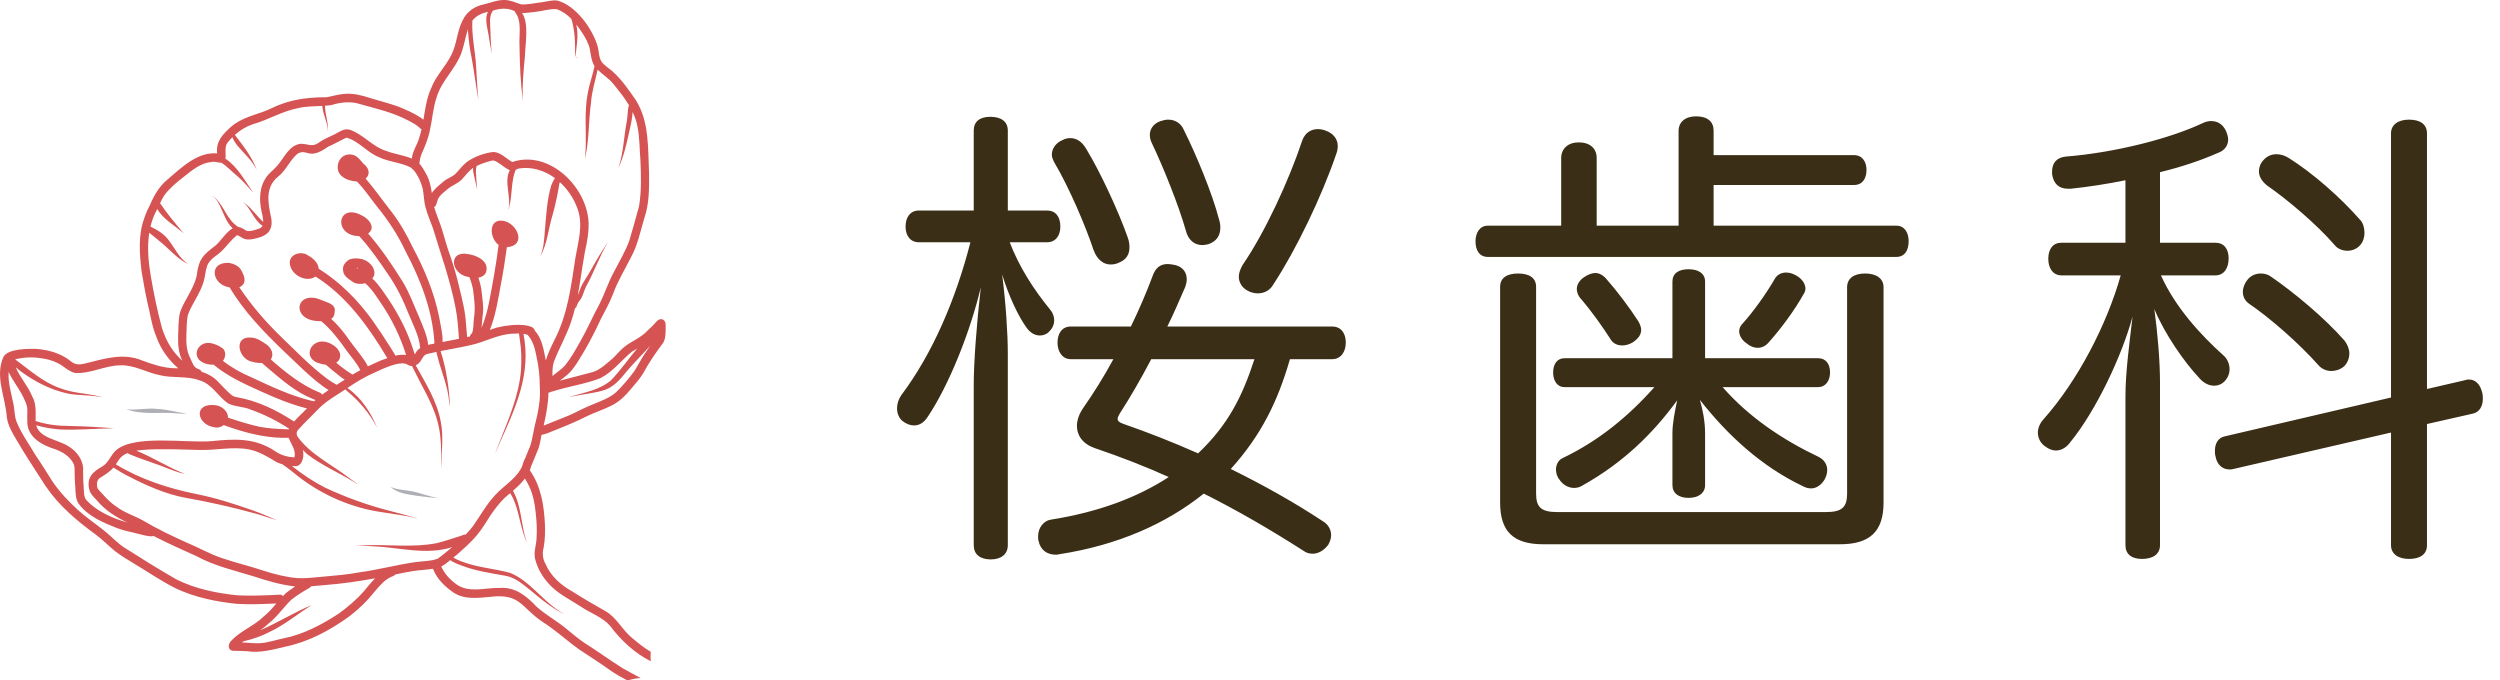
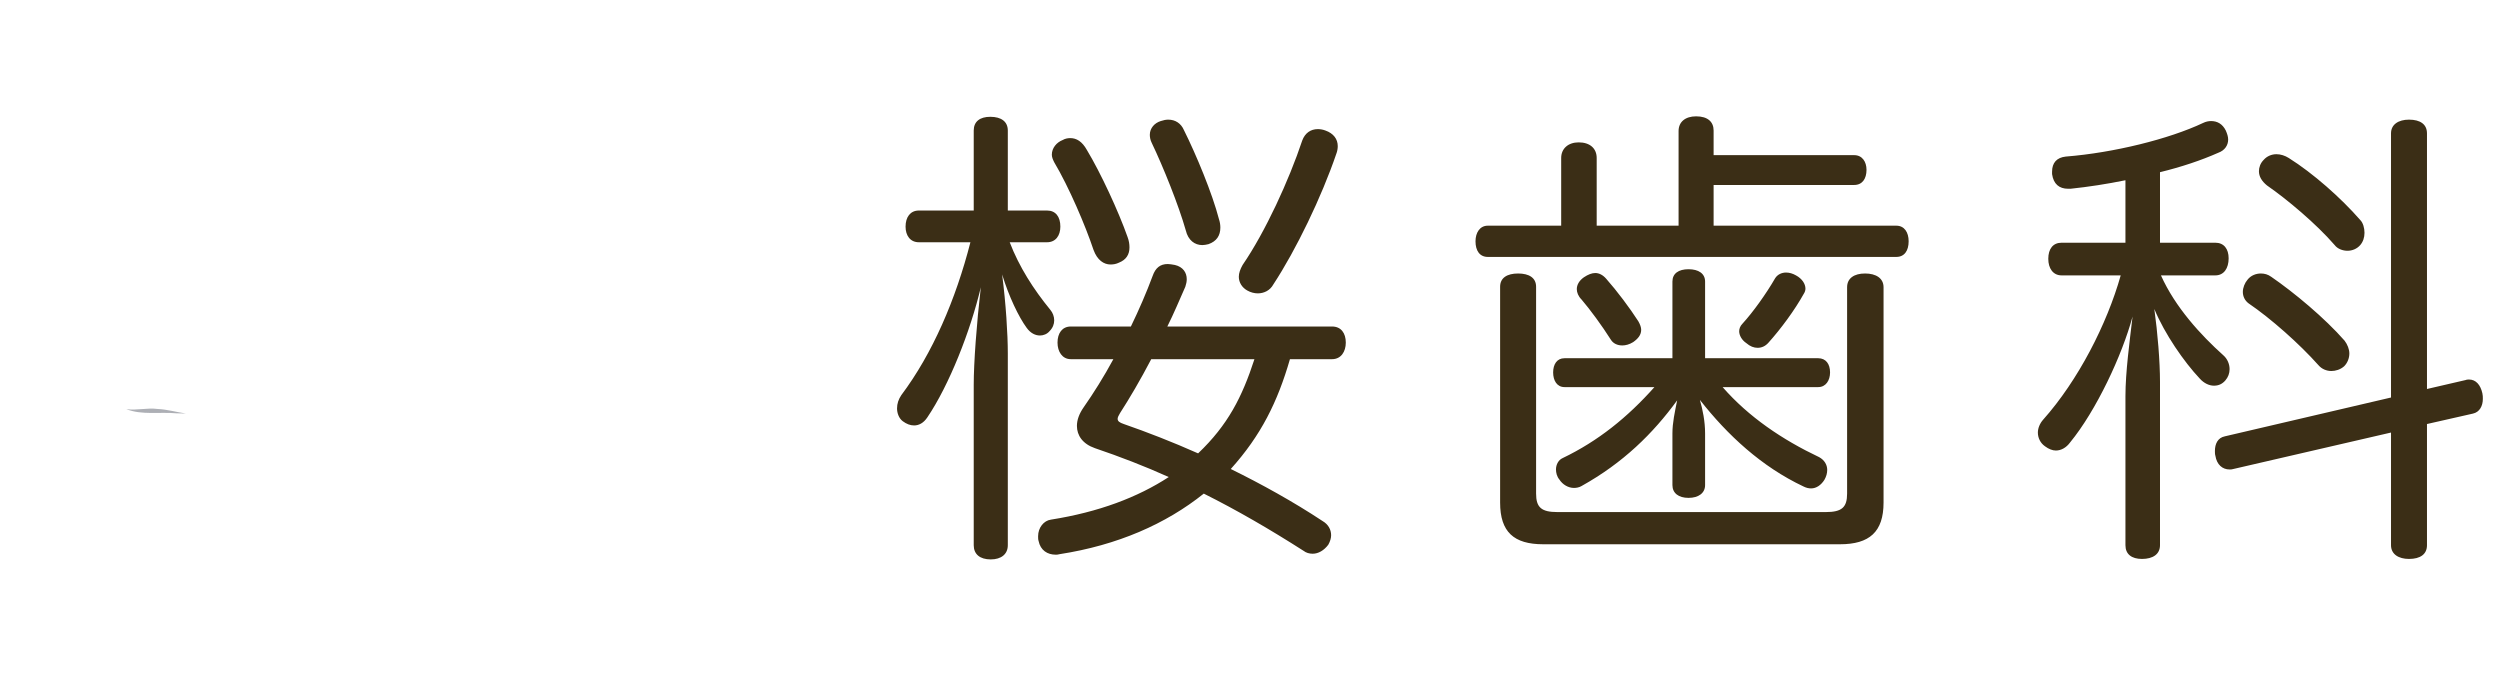
<svg xmlns="http://www.w3.org/2000/svg" width="169" height="46" viewBox="0 0 169 46" fill="none">
-   <path d="M37.386 26.454L37.389 26.454C37.385 26.454 37.38 26.455 37.377 26.456C37.377 26.456 37.374 26.456 37.373 26.456C37.377 26.456 37.381 26.455 37.385 26.454L37.386 26.454Z" fill="#ADAFB5" />
-   <path d="M35.228 0.294C34.85 0.179 34.505 -0.001 34.096 0.001C33.625 -0.013 33.185 0.187 32.732 0.289C32.102 0.414 31.569 0.766 31.282 1.363C30.889 2.101 30.89 2.986 30.505 3.728C30.107 4.517 29.453 5.138 29.14 5.979C28.838 6.644 28.744 7.371 28.625 8.09C28.141 7.697 27.214 7.323 26.951 7.214C26.407 7.024 25.84 6.864 25.284 6.703C24.786 6.561 24.29 6.377 23.77 6.348C23.193 6.286 22.642 6.459 22.086 6.573C21.063 6.573 20.028 6.669 19.061 7.021C18.608 7.168 18.192 7.424 17.738 7.575C16.999 7.827 16.223 8.049 15.616 8.57C15.052 9.099 14.595 9.523 14.677 10.369C13.335 10.262 12.28 11.322 11.321 12.137C10.771 12.588 10.414 13.2 10.14 13.853C10.003 14.106 9.869 14.406 9.775 14.689C9.323 15.85 9.43 17.154 9.574 18.369C9.722 19.249 9.877 20.124 10.091 20.99C10.216 21.574 10.318 22.166 10.552 22.717C10.845 23.576 11.377 24.319 12.053 24.899C11.913 24.893 11.773 24.889 11.636 24.887C10.945 24.837 10.284 24.619 9.637 24.379C8.351 23.829 7.074 24.246 5.794 24.561C5.385 24.663 5.102 24.692 4.758 24.398C4.116 23.89 3.314 23.66 2.513 23.59C1.954 23.565 0.527 23.558 0.231 24.129C-0.364 25.461 0.376 26.853 0.464 28.23C0.549 28.788 0.838 29.278 1.125 29.749C1.73 30.805 2.419 31.808 3.07 32.838C3.953 34.162 5.205 35.217 6.479 36.142C6.954 36.499 7.328 36.891 7.802 37.278C8.174 37.559 8.573 37.804 8.972 38.044C9.958 38.627 10.9 39.292 11.928 39.796C13.205 40.388 14.6 40.673 15.994 40.819C16.842 40.873 17.695 40.839 18.543 40.799C18.585 40.797 18.632 40.797 18.681 40.796C18.413 41.112 18.143 41.428 17.813 41.686C17.16 42.33 16.245 42.64 15.624 43.327C15.418 43.524 15.381 43.924 15.714 43.991C16.034 44.007 16.356 43.995 16.677 44.02C17.572 44.159 18.452 43.916 19.32 43.707C20.847 43.389 22.287 42.624 23.555 41.709C24.016 41.355 24.459 40.972 24.855 40.541C25.218 40.144 25.532 39.705 25.929 39.34C26.085 39.191 26.323 39.042 26.531 38.959C26.61 38.94 26.673 38.894 26.719 38.836C27.11 38.751 27.504 38.666 27.916 38.605C28.364 38.533 28.82 38.521 29.266 38.45C29.275 38.469 29.28 38.489 29.293 38.507C29.55 39.145 30.069 39.647 30.622 40.034C31.366 40.547 32.29 40.427 33.136 40.348C35.195 40.101 35.207 41.05 36.675 42.039C37.55 42.583 38.326 43.319 39.168 43.915C39.875 44.379 40.597 44.846 41.297 45.344C41.656 45.593 42.038 45.801 42.423 46.004C42.708 45.908 43.005 45.849 43.303 45.834C42.901 45.612 42.493 45.4 42.094 45.174C41.219 44.625 40.369 44.003 39.483 43.444C39.056 43.155 38.669 42.815 38.269 42.493C37.635 41.967 36.908 41.574 36.289 41.029C35.58 40.278 34.83 39.66 33.74 39.745C32.787 39.724 31.707 40.112 30.85 39.496C30.406 39.173 30.05 38.792 29.83 38.293C30.05 38.184 30.245 38.027 30.435 37.864C30.66 38.039 31.089 38.188 31.225 38.24C32.18 38.603 33.164 38.741 34.171 38.923C34.82 39.032 35.33 39.483 35.839 39.887C36.405 40.362 36.975 40.836 37.604 41.223C37.783 41.332 37.977 41.441 38.155 41.538C38.031 41.454 37.903 41.373 37.779 41.289C36.619 40.531 35.797 39.269 34.495 38.731C33.441 38.436 32.321 38.374 31.282 37.983C31.066 37.905 30.84 37.819 30.648 37.685C30.735 37.61 30.826 37.538 30.919 37.473C31.369 37.065 31.833 36.666 32.224 36.197C32.599 35.751 32.892 35.242 33.212 34.755C33.486 34.363 33.779 33.981 34.122 33.649C34.24 33.545 34.364 33.443 34.486 33.338C34.558 33.456 34.628 33.575 34.689 33.698C35.062 34.516 35.15 35.433 35.457 36.277C35.506 36.42 35.556 36.56 35.627 36.693C35.627 36.654 35.586 36.596 35.573 36.55C35.214 35.446 35.253 34.199 34.675 33.177C34.968 32.923 35.251 32.657 35.483 32.349C35.486 32.356 35.491 32.361 35.495 32.367C35.6 32.531 35.688 32.706 35.774 32.882C36.031 33.425 36.165 34.071 36.214 34.677C36.281 35.264 36.311 35.805 36.269 36.417C36.249 36.855 36.083 37.282 36.16 37.722C36.322 38.465 36.754 39.143 37.291 39.664C37.882 40.231 38.632 40.584 39.306 41.033C39.949 41.462 40.721 41.713 41.244 42.309C41.958 43.273 42.905 44.153 43.991 44.701C43.972 44.49 43.972 44.277 43.991 44.063C43.545 43.799 43.129 43.465 42.731 43.127C42.063 42.594 41.689 41.737 40.922 41.309C40.181 40.889 39.443 40.469 38.727 40.006C37.933 39.572 37.227 38.955 36.864 38.095C36.681 37.782 36.653 37.364 36.752 37.008C36.846 36.488 36.857 35.956 36.836 35.428C36.776 34.164 36.572 32.892 35.843 31.832C35.834 31.819 35.823 31.812 35.812 31.802C35.845 31.72 35.871 31.635 35.891 31.548C36.07 31.135 36.233 30.72 36.405 30.305C36.5 30.006 36.55 29.705 36.609 29.396C36.748 29.375 36.898 29.32 37.019 29.279C37.931 28.918 38.845 28.564 39.72 28.113C40.254 27.861 40.82 27.68 41.349 27.412C41.889 27.149 42.309 26.709 42.691 26.25C42.961 25.935 43.252 25.607 43.47 25.246C43.87 24.508 44.343 23.822 44.845 23.155C45.011 22.833 44.994 22.453 44.999 22.099C44.999 21.946 45.011 21.793 44.901 21.669C44.757 21.508 44.513 21.574 44.391 21.725C44.197 21.941 44.001 22.151 43.782 22.341C43.365 22.803 42.753 23.039 42.262 23.404C41.948 23.645 41.702 23.958 41.417 24.231C41.002 24.572 40.602 24.981 40.084 25.148C39.338 25.352 38.585 25.536 37.838 25.735C38.004 25.608 38.178 25.489 38.332 25.351C38.601 25.129 38.803 24.842 38.996 24.552C39.598 23.619 40.155 22.583 40.62 21.558C40.916 21.004 41.201 20.481 41.44 19.873C41.764 18.985 42.259 18.184 42.681 17.344C43.11 16.545 43.295 15.619 43.554 14.752C43.892 13.774 43.883 12.777 43.877 11.735C43.793 10.053 43.913 8.234 42.971 6.751C42.497 6.067 42.016 5.362 41.392 4.812C41.149 4.6 40.861 4.435 40.665 4.174C40.474 3.858 40.499 3.517 40.404 3.145C40.061 1.943 38.918 0.364 37.685 0.042C37.339 -0.01 36.996 0.098 36.657 0.148C36.183 0.2 35.705 0.32 35.229 0.296L35.228 0.294ZM10.959 22.212C10.638 21.036 10.406 19.887 10.195 18.674C10.03 17.72 9.937 16.701 10.09 15.734C10.422 16.01 10.763 16.273 11.089 16.556C11.584 17.002 12.14 17.608 12.755 17.86C12.085 17.48 11.792 16.681 11.299 16.106C10.992 15.755 10.589 15.512 10.17 15.32C10.25 14.993 10.357 14.672 10.511 14.366C10.552 14.289 10.591 14.208 10.632 14.126C11.031 14.836 11.857 15.271 12.429 15.785C11.874 15.131 11.305 14.458 10.827 13.743C10.824 13.739 10.822 13.738 10.82 13.734C10.909 13.546 11.003 13.361 11.111 13.195C11.499 12.685 11.964 12.306 12.479 11.909C13.016 11.481 13.598 11.007 14.306 10.95C14.559 10.902 14.747 11.008 14.963 11.001C15.37 11.251 15.689 11.628 16.08 11.934C16.456 12.266 16.808 12.679 17.131 13.046C16.564 12.237 16.077 11.287 15.237 10.726C15.26 10.61 15.254 10.479 15.247 10.37C15.243 10.105 15.224 9.8 15.421 9.598C15.511 9.483 15.608 9.379 15.708 9.277C15.767 9.473 15.979 9.746 16.039 9.834C16.48 10.366 17.025 10.815 17.336 11.451C17.351 11.483 17.368 11.517 17.374 11.549C17.374 11.552 17.376 11.554 17.378 11.552C17.074 10.64 16.447 9.874 15.877 9.117C16.228 8.801 16.632 8.554 17.088 8.4C18.145 8.101 19.081 7.508 20.17 7.306C20.676 7.182 21.241 7.188 21.788 7.159C21.821 7.748 22.17 8.301 22.163 8.895C22.214 8.319 21.974 7.734 21.97 7.147C22.124 7.136 22.275 7.122 22.422 7.098C22.95 6.933 23.531 6.859 24.085 6.968C25.279 7.31 26.497 7.559 27.608 8.149C27.842 8.271 28.098 8.402 28.325 8.601C28.372 8.658 28.431 8.709 28.496 8.743C28.439 8.984 28.375 9.224 28.297 9.458C28.175 9.8 27.965 10.126 27.876 10.501C27.86 10.572 27.853 10.645 27.84 10.717C27.272 10.491 26.656 10.415 26.085 10.195C25.169 9.911 24.548 9.068 23.637 8.768C23.25 8.651 22.913 8.939 22.582 9.1C22.271 9.255 21.943 9.375 21.654 9.573C21.124 9.986 20.929 9.742 20.355 9.717C19.545 9.788 19.219 10.667 18.736 11.21C18.458 11.531 18.087 11.771 17.89 12.159C17.477 12.882 17.538 13.769 17.74 14.55C17.763 14.717 17.795 14.87 17.799 15.005C17.375 14.628 17.047 14.127 16.595 13.774C16.595 13.772 16.43 13.659 16.431 13.697C16.518 13.713 16.582 13.803 16.648 13.87C16.97 14.26 17.17 14.753 17.545 15.107C17.606 15.166 17.675 15.219 17.75 15.261C17.695 15.365 17.586 15.446 17.386 15.498C17.177 15.563 16.929 15.648 16.704 15.617C16.531 15.541 16.39 15.407 16.203 15.362C16.173 15.355 16.144 15.352 16.115 15.35C16.023 15.286 15.933 15.22 15.844 15.141C15.248 14.611 15.052 13.736 14.4 13.265C14.399 13.261 14.331 13.216 14.344 13.236C14.582 13.388 14.737 13.649 14.865 13.903C15.116 14.425 15.298 15.038 15.729 15.434C15.284 15.676 14.904 16.334 14.556 16.608C13.682 17.281 13.435 17.513 13.292 18.661C13.089 19.552 12.463 20.272 12.167 21.122C12.047 21.657 12.063 22.203 12.041 22.761C12.031 23.304 12.068 23.866 12.317 24.357C12.322 24.366 12.327 24.378 12.332 24.389C11.692 23.807 11.265 23.139 10.962 22.211L10.959 22.212ZM32.197 12.052C32.183 11.778 32.139 11.481 32.222 11.219C32.54 11.063 32.881 10.952 33.221 10.865C33.404 10.808 33.567 10.929 33.713 11.024C33.952 11.17 34.189 11.395 34.461 11.505C34.046 12.28 34.571 13.303 34.373 14.144C34.373 14.144 34.372 14.144 34.371 14.146C34.393 14.172 34.428 13.986 34.426 13.974C34.643 13.162 34.537 12.27 34.853 11.49C34.913 11.456 34.972 11.42 35.037 11.396C35.941 11.245 36.808 11.518 37.518 12.043C37.403 12.186 37.32 12.413 37.266 12.528C36.968 13.521 36.924 14.577 36.832 15.606C36.786 16.188 36.758 16.805 36.513 17.343C37.008 16.504 37.07 15.416 37.37 14.477C37.558 13.789 37.707 13.093 37.818 12.39C37.828 12.367 37.838 12.342 37.849 12.316C38.381 12.801 38.8 13.429 39.04 14.112C39.439 15.189 39.091 16.319 38.903 17.4C38.608 19.318 38.389 21.234 37.477 22.992C37.259 23.441 37.032 23.895 36.898 24.372C36.875 24.248 36.852 24.125 36.825 24.002C36.72 23.451 36.565 22.79 36.159 22.356C36.078 22.056 35.727 22.04 35.475 21.984C34.835 21.918 34.195 21.997 33.566 22.148C33.414 22.196 33.264 22.248 33.115 22.3C33.501 21.326 33.667 20.277 33.855 19.24C34.023 18.403 34.146 17.557 34.264 16.711C35.613 16.611 34.999 15.111 34.032 14.929C32.991 14.755 33.078 16.099 33.705 16.554C33.544 17.855 33.31 19.145 33.062 20.432C32.946 21.021 32.778 21.605 32.556 22.163C32.559 22.116 32.562 22.069 32.565 22.023C32.578 21.839 32.608 21.616 32.621 21.392C32.716 20.863 32.622 20.291 32.564 19.757C32.531 19.416 32.446 19.092 32.34 18.772C32.56 18.735 32.752 18.63 32.858 18.401C33.094 17.655 32.224 17.247 31.628 17.176C30.404 16.943 30.429 18.263 31.382 18.648C31.49 18.683 31.613 18.717 31.74 18.745C31.833 19.002 31.919 19.264 31.971 19.534C32.051 20.165 32.147 20.802 32.049 21.438C31.989 21.798 32.033 22.182 31.91 22.528C31.823 22.586 31.78 22.665 31.767 22.744C31.704 22.761 31.641 22.772 31.579 22.785C31.564 22.489 31.517 22.196 31.499 21.898C31.464 21.092 31.252 20.28 31.064 19.495C30.864 18.608 30.6 17.742 30.294 16.886C30.113 16.351 29.972 15.765 29.776 15.196C29.634 14.795 29.466 14.404 29.348 13.991C29.415 13.961 29.471 13.904 29.494 13.812C29.524 13.698 29.573 13.603 29.596 13.486C29.727 13.2 29.95 13.039 30.195 12.836C30.533 12.512 31.021 12.412 31.31 12.027C31.524 11.792 31.718 11.534 31.975 11.347C31.969 11.527 32.007 11.717 32.051 11.893C32.123 12.159 32.197 12.63 32.263 12.788C32.225 12.545 32.216 12.291 32.196 12.048L32.197 12.052ZM28.78 14.067C28.905 14.529 29.099 14.965 29.261 15.413C29.803 17.197 30.439 18.95 30.794 20.801C30.934 21.489 30.976 22.202 31.026 22.904C30.66 22.973 30.291 23.045 29.92 23.119C29.934 22.547 29.779 21.969 29.681 21.407C29.346 19.765 28.695 18.199 27.907 16.73C27.493 15.874 27.021 15.019 26.431 14.271C25.857 13.541 25.322 12.775 24.717 12.069C25.078 11.77 24.913 11.322 24.581 11.08C24.356 10.834 24.153 10.512 23.797 10.455C23.145 10.329 22.701 10.936 22.864 11.562C23.045 12.062 23.646 12.236 24.126 12.27C24.624 12.768 25.015 13.368 25.454 13.921C26.228 14.868 26.902 15.883 27.422 17.001C28.428 18.901 29.226 20.949 29.364 23.127C29.354 23.162 29.354 23.195 29.354 23.228C29.305 23.238 29.255 23.248 29.205 23.257C29.12 23.273 29.032 23.29 28.945 23.31C28.879 22.676 28.583 22.06 28.352 21.478C27.985 20.656 27.687 19.8 27.215 19.031C26.509 17.91 25.769 16.79 24.883 15.789C25.454 15.361 24.895 14.758 24.432 14.549L24.443 14.555C22.784 13.682 22.503 15.937 24.284 15.964C24.996 16.738 25.6 17.605 26.189 18.479C26.799 19.339 27.262 20.299 27.651 21.284C27.946 22.007 28.344 22.741 28.405 23.53C28.342 23.573 28.281 23.618 28.228 23.676C28.147 23.757 28.098 23.861 28.041 23.96C28.038 23.953 28.036 23.945 28.034 23.939C27.957 23.702 27.879 23.466 27.796 23.231C27.424 22.18 26.898 21.188 26.284 20.265C25.941 19.77 25.615 19.23 25.167 18.826C25.218 18.761 25.264 18.691 25.293 18.612C25.412 18.092 24.917 17.611 24.448 17.511C24.183 17.452 23.889 17.445 23.634 17.534C23.376 17.676 23.139 17.945 23.19 18.266C23.21 18.689 23.608 18.878 23.902 19.091C24.131 19.211 24.423 19.221 24.683 19.143C25.155 19.542 25.46 20.073 25.826 20.602C26.525 21.646 27.076 22.794 27.454 24.001C27.216 23.961 26.972 23.983 26.728 24.042C26.639 23.848 26.496 23.674 26.397 23.489C25.999 22.861 25.622 22.284 25.183 21.663C24.181 20.275 22.991 19.076 21.546 18.166C21.511 17.71 21.089 17.406 20.725 17.205C20.302 16.983 19.614 17.182 19.587 17.728C19.587 18.54 20.666 19.154 21.332 18.695C23.432 20.015 24.917 22.089 26.182 24.21C26.037 24.262 25.893 24.316 25.754 24.363C25.455 24.501 25.161 24.63 24.869 24.766C24.809 24.639 24.733 24.518 24.663 24.404C24.32 23.889 23.911 23.422 23.558 22.916C23.217 22.421 22.831 21.959 22.388 21.556C22.61 21.433 22.636 21.133 22.636 20.903C22.575 20.585 22.227 20.475 21.965 20.376C21.727 20.297 21.504 20.169 21.251 20.138C19.865 19.944 19.815 21.77 21.709 21.707C22.36 22.242 22.917 22.965 23.406 23.67C23.725 24.116 24.116 24.524 24.357 25.022C24.185 25.113 24.015 25.211 23.847 25.317C23.819 25.303 23.789 25.29 23.759 25.28C23.401 25.054 23.057 24.797 22.729 24.52C23.179 24.221 23.106 23.539 22.204 23.165C21.03 22.718 20.315 24.271 21.663 24.584C21.795 24.624 21.915 24.645 22.03 24.656C22.17 24.781 22.318 24.9 22.462 25.021C22.748 25.235 23.003 25.482 23.302 25.668C23.122 25.783 22.94 25.898 22.758 26.012C22.547 25.899 22.351 25.767 22.148 25.629C20.987 24.767 19.949 23.68 18.902 22.672C17.894 21.686 16.969 20.603 16.179 19.42C16.732 19.165 16.526 18.648 16.289 18.235C16.115 17.962 15.789 17.829 15.487 17.77C14.053 17.695 14.322 19.256 15.52 19.429C16.484 21.036 17.791 22.401 19.139 23.695C19.704 24.212 21.213 25.777 22.214 26.366C22.064 26.466 21.916 26.571 21.771 26.679C21.749 26.633 21.717 26.591 21.665 26.561C20.399 26.057 19.325 25.195 18.302 24.294C18.525 24.017 18.395 23.57 18.032 23.299C17.703 23.075 17.366 22.828 16.955 22.818C15.829 22.732 16.08 24.092 16.866 24.401C17.136 24.495 17.419 24.549 17.703 24.534C17.845 24.659 17.988 24.783 18.132 24.905C19.058 25.69 19.999 26.51 21.134 26.962C21.186 26.98 21.255 27.014 21.327 27.044C21.297 27.07 21.269 27.098 21.24 27.126C21.18 27.106 21.117 27.107 21.052 27.091C19.649 26.754 18.32 26.124 17.01 25.512C16.317 25.219 15.67 24.86 15.069 24.394C15.252 24.169 15.296 23.771 15.068 23.563C14.798 23.358 14.451 23.203 14.111 23.181C13.732 23.156 13.344 23.431 13.296 23.825C13.247 24.44 13.942 24.676 14.44 24.654C15.402 25.454 16.545 25.966 17.677 26.475C18.671 26.928 19.693 27.346 20.753 27.61C20.57 27.791 20.385 27.969 20.204 28.153C20.099 28.26 19.983 28.375 19.876 28.494C18.698 27.72 17.39 27.087 15.996 26.847C15.825 26.828 15.662 26.734 15.54 26.608C15.249 26.349 14.991 26.057 14.72 25.78C14.409 25.461 14.034 25.261 13.63 25.132C13.609 25.081 13.576 25.033 13.517 24.998C13.479 24.977 13.441 24.961 13.403 24.94C13.086 24.858 12.997 24.493 12.867 24.223C12.59 23.701 12.582 23.156 12.602 22.561C12.615 22.14 12.618 21.715 12.696 21.299C12.983 20.515 13.534 19.842 13.768 19.031C13.869 18.69 13.883 18.331 13.997 17.993C14.174 17.457 14.77 17.253 15.111 16.844C15.402 16.538 15.658 16.195 15.985 15.926C16.034 15.885 16.091 15.916 16.142 15.94C16.277 16.012 16.396 16.109 16.543 16.157C16.822 16.237 17.119 16.163 17.392 16.091C18.104 15.921 18.456 15.534 18.339 14.765C18.121 13.735 17.884 12.644 18.845 11.904C19.357 11.477 19.613 10.807 20.119 10.386C20.809 10.012 20.837 10.874 22.176 9.92C22.602 9.736 23.002 9.499 23.422 9.305C24.267 9.534 24.839 10.339 25.66 10.643C26.342 10.961 27.138 10.985 27.797 11.338C27.829 11.399 27.878 11.444 27.937 11.466C28.245 11.833 28.457 12.29 28.577 12.752C28.663 13.188 28.649 13.641 28.782 14.067L28.78 14.067ZM24.165 18.165C24.144 18.141 24.12 18.12 24.093 18.104C24.129 18.103 24.163 18.103 24.197 18.115C24.188 18.129 24.18 18.143 24.172 18.158C24.17 18.16 24.168 18.163 24.165 18.165ZM3.058 24.258C3.455 24.343 3.862 24.482 4.2 24.722C4.475 24.91 4.742 25.139 5.078 25.214C6.121 25.275 7.063 24.715 8.114 24.696C9.057 24.651 9.901 25.183 10.807 25.363C11.665 25.582 12.649 25.39 13.497 25.716C14.333 25.948 14.745 26.826 15.442 27.282C15.905 27.508 16.445 27.478 16.92 27.679C17.839 28.005 18.725 28.437 19.539 28.982C19.533 28.995 19.53 29.01 19.526 29.024C18.87 29.004 18.24 28.979 17.567 28.854C16.832 28.698 16.122 28.468 15.411 28.235C15.436 27.806 14.975 27.427 14.555 27.391C13.044 27.21 13.272 28.724 14.524 28.89C14.745 28.937 14.953 28.867 15.121 28.735C15.37 28.824 15.618 28.915 15.873 28.994C17.055 29.376 18.27 29.635 19.517 29.596C19.518 29.601 19.518 29.606 19.521 29.611C19.677 30.029 20.039 30.447 19.896 30.921C19.427 30.891 18.981 30.772 18.593 30.494C17.243 29.6 15.896 29.657 14.356 29.818C12.662 29.977 9.125 29.351 7.854 30.429C7.494 30.738 7.36 31.245 6.955 31.507C6.277 31.893 5.821 32.27 6.046 33.133C6.124 33.413 6.352 33.611 6.542 33.816C7.102 34.496 7.839 34.957 8.618 35.328C7.584 35.026 6.559 34.57 5.876 33.846C5.643 33.616 5.686 33.265 5.658 32.963C5.631 32.604 5.616 32.257 5.615 31.867C5.681 31.164 5.223 30.533 4.652 30.185C3.976 29.72 2.686 29.65 2.444 28.745C2.46 28.75 2.476 28.754 2.49 28.76C3.02 28.906 3.549 28.999 4.11 29.035C5.266 29.081 6.421 28.972 7.577 28.956C7.584 28.956 7.683 28.961 7.674 28.947C7.643 28.949 7.598 28.945 7.565 28.943C6.614 28.864 5.659 28.815 4.703 28.796C3.928 28.796 3.146 28.704 2.408 28.46C2.404 27.887 2.47 27.299 2.171 26.779C1.887 26.088 1.345 25.512 1.063 24.826C1.152 24.904 1.241 24.983 1.336 25.054C2.31 25.782 3.417 26.358 4.606 26.609C5.255 26.729 5.939 26.705 6.597 26.801C6.698 26.811 6.821 26.843 6.911 26.831C6.79 26.823 6.668 26.781 6.546 26.759C5.731 26.586 4.89 26.557 4.104 26.255C2.93 25.862 2.012 25.018 1.025 24.294C1.683 24.119 2.393 24.124 3.058 24.265L3.058 24.258ZM18.848 40.205C18.859 40.205 18.87 40.204 18.881 40.203C17.938 40.244 16.987 40.296 16.041 40.244C14.632 40.096 13.211 39.81 11.929 39.17C10.722 38.482 9.543 37.741 8.37 36.995C7.853 36.64 7.467 36.201 6.96 35.805C6.403 35.366 5.817 34.968 5.289 34.493C4.647 33.906 4.022 33.256 3.533 32.523C3.162 31.948 2.813 31.367 2.422 30.802C1.978 30.039 1.43 29.297 1.1 28.462C0.969 28.066 0.987 27.591 0.88 27.182C0.755 26.541 0.549 25.91 0.581 25.246C0.581 25.212 0.581 25.178 0.582 25.144C0.854 25.734 1.294 26.259 1.574 26.842C1.668 27.032 1.782 27.28 1.832 27.514C1.884 27.98 1.784 28.459 1.898 28.921C2.136 29.715 2.965 30.129 3.692 30.355C4.218 30.536 4.743 30.852 4.991 31.381C5.072 31.614 5.036 31.867 5.047 32.109C5.053 32.42 5.069 32.674 5.093 32.995C5.111 33.348 5.11 33.754 5.324 34.059C5.938 34.888 6.923 35.306 7.849 35.675C8.278 35.84 8.732 35.944 9.179 36.045C9.55 36.129 9.924 36.268 10.306 36.251C10.331 36.247 10.351 36.237 10.373 36.228C11.325 36.72 12.307 37.157 13.286 37.598C14.496 38.256 15.842 38.564 17.153 38.962C18.078 39.267 18.964 39.533 19.947 39.643C19.949 39.643 19.951 39.643 19.955 39.643C19.749 39.78 19.546 39.925 19.341 40.078C19.267 40.146 19.201 40.22 19.133 40.292C19.059 40.217 18.951 40.173 18.848 40.204L18.848 40.205ZM24.602 39.963C24.093 40.547 23.499 41.046 22.874 41.497C21.743 42.232 20.509 42.884 19.176 43.151C18.675 43.244 18.117 43.452 17.592 43.478C17.179 43.507 16.774 43.442 16.36 43.428C16.396 43.399 16.437 43.375 16.473 43.346C17.067 43.215 17.645 43.02 18.186 42.737C19.224 42.257 20.11 41.505 21.075 40.904C19.881 41.39 18.765 42.105 17.573 42.612C17.766 42.481 17.955 42.341 18.125 42.176C18.729 41.709 19.152 41.065 19.696 40.539C20.076 40.24 20.492 39.984 20.909 39.744C20.969 39.719 21.007 39.678 21.035 39.633C21.328 39.611 21.624 39.578 21.936 39.552C23.085 39.465 24.224 39.301 25.358 39.093C25.091 39.362 24.855 39.667 24.602 39.963ZM35.417 31.166C35.328 31.342 35.318 31.547 35.202 31.709C34.782 32.438 34.022 32.863 33.469 33.47C32.881 34.105 32.474 34.851 31.971 35.569C31.819 35.768 31.654 35.953 31.484 36.134C31.393 36.121 31.287 36.175 31.2 36.208C30.633 36.38 30.075 36.59 29.497 36.722C27.919 37.027 26.295 36.8 24.7 36.859C24.47 36.864 24.241 36.874 24.011 36.874C24.42 36.892 24.861 36.902 25.279 36.932C27.033 37.014 28.85 37.544 30.565 36.988C30.482 37.057 30.401 37.126 30.317 37.194C30.08 37.39 29.843 37.592 29.592 37.768C29.137 37.941 28.638 37.926 28.161 37.987C26.88 38.165 25.625 38.506 24.326 38.686C23.482 38.849 22.623 38.908 21.767 38.99C21.205 39.037 20.702 39.107 20.12 39.083C19.32 39.012 18.535 38.816 17.765 38.563C16.851 38.257 15.911 38.038 14.998 37.726C14.212 37.466 13.436 37.018 12.664 36.698C11.636 36.238 10.635 35.762 9.659 35.182C9.065 34.853 8.406 34.658 7.859 34.242C7.538 34.032 7.246 33.749 6.99 33.458C6.862 33.312 6.711 33.184 6.603 33.021C6.514 32.78 6.53 32.45 6.763 32.301C7.085 32.1 7.42 31.903 7.667 31.608C8.026 31.833 8.387 32.052 8.767 32.237C9.959 32.848 11.211 33.406 12.54 33.651C14.101 33.927 15.65 34.274 17.182 34.693C17.7 34.824 18.222 35.025 18.723 35.166C18.181 34.942 17.635 34.691 17.075 34.499C15.833 34.06 14.573 33.656 13.281 33.398C11.393 33.017 9.504 32.408 7.832 31.391C7.922 31.255 7.999 31.116 8.107 30.982C8.247 30.824 8.419 30.712 8.608 30.631C9.175 30.919 10.245 31.241 10.366 31.307C11.073 31.526 11.807 31.908 12.506 32.036C11.382 31.613 10.348 30.916 9.217 30.466C9.354 30.445 9.491 30.43 9.622 30.417C10.883 30.315 12.203 30.39 13.475 30.417C14.587 30.453 15.717 30.17 16.835 30.38C17.477 30.512 18.062 30.847 18.622 31.196C18.769 31.283 18.926 31.339 19.087 31.385C19.344 31.561 19.594 31.747 19.834 31.944C21.324 33.183 23.104 34.06 24.985 34.474C26.007 34.691 27.055 34.763 28.067 35.017C28.107 35.024 28.164 35.053 28.197 35.041C27.602 34.862 26.994 34.702 26.389 34.545C24.87 34.159 23.387 33.627 21.959 32.956C21.172 32.553 20.427 32.053 19.728 31.498C19.806 31.505 19.886 31.512 19.962 31.517C20.154 31.521 20.315 31.388 20.398 31.218C20.524 30.959 20.529 30.687 20.475 30.42C20.563 30.508 20.648 30.598 20.741 30.68C21.717 31.447 22.879 31.933 23.93 32.583C24.016 32.632 24.113 32.713 24.196 32.742C23.966 32.578 23.737 32.405 23.506 32.241C22.361 31.362 20.97 30.713 20.108 29.506C20.022 29.345 20.039 29.157 20.177 29.03C20.404 28.78 20.638 28.535 20.879 28.298C21.18 28.015 21.451 27.7 21.758 27.424C22.247 26.989 22.824 26.677 23.361 26.311C23.362 26.321 23.361 26.331 23.368 26.341C23.392 26.378 23.427 26.403 23.459 26.431C24.285 27.116 24.984 27.942 25.491 28.905C25.502 28.932 25.517 28.962 25.523 28.987C25.523 28.989 25.527 28.992 25.527 28.988C25.094 27.922 24.435 26.888 23.482 26.229C24.08 25.826 24.654 25.474 25.332 25.18C25.822 24.957 27.054 24.347 27.531 24.641C27.642 24.711 27.749 24.743 27.852 24.747C28.186 25.419 28.526 26.072 28.883 26.747C29.74 28.473 29.853 29.422 29.819 31.333C29.819 31.467 29.825 31.602 29.825 31.736C29.835 31.627 29.83 31.486 29.837 31.364C29.858 30.416 29.986 29.456 29.797 28.517C29.546 27.121 28.778 25.919 28.103 24.696C28.241 24.631 28.366 24.516 28.469 24.36C28.566 24.176 28.663 23.983 28.879 23.929C29.084 23.876 29.291 23.833 29.497 23.789C29.561 24.064 29.64 24.339 29.714 24.612C29.957 25.4 30.25 26.169 30.343 26.998C30.367 27.148 30.374 27.325 30.417 27.462C30.361 26.2 30.168 24.934 29.785 23.731C30.459 23.598 31.138 23.487 31.808 23.331C32.801 23.125 33.668 22.58 34.711 22.555C34.835 22.547 34.959 22.541 35.082 22.544C35.103 22.7 35.118 22.856 35.146 23.011C35.253 23.671 35.261 24.338 35.22 25.01C35.084 26.774 34.337 28.426 33.702 30.057C33.625 30.263 33.534 30.47 33.471 30.68C33.552 30.47 33.656 30.236 33.747 30.019C34.843 27.586 35.927 25.302 35.387 22.568C35.478 22.581 35.568 22.599 35.657 22.629C36.022 23.014 36.165 23.553 36.26 24.07C36.413 24.732 36.492 25.438 36.489 26.125C36.558 27.025 36.373 27.911 36.149 28.775C36.048 29.229 35.984 29.692 35.849 30.139C35.694 30.47 35.575 30.835 35.414 31.169L35.417 31.166ZM42.717 23.776C42.833 23.7 42.952 23.63 43.073 23.562C42.479 24.262 41.953 25.032 41.319 25.693C40.571 26.351 39.544 26.52 38.616 26.795C38.55 26.81 38.482 26.817 38.416 26.825C38.501 26.83 38.59 26.812 38.674 26.8C39.405 26.648 40.158 26.586 40.87 26.367C41.496 26.149 41.939 25.638 42.343 25.129C42.514 24.934 42.683 24.732 42.863 24.544C43.233 24.157 43.595 23.762 43.959 23.367C43.832 23.543 43.711 23.723 43.59 23.904C43.332 24.288 43.127 24.706 42.875 25.096C42.495 25.608 42.116 26.057 41.651 26.514C41.187 26.917 40.599 27.116 40.044 27.348C39.49 27.566 38.972 27.861 38.426 28.099C37.89 28.314 37.355 28.528 36.819 28.743C36.798 28.753 36.775 28.76 36.751 28.767C36.921 28.033 37.062 27.291 37.076 26.538C37.134 26.538 37.191 26.527 37.242 26.494C37.283 26.468 37.33 26.465 37.377 26.454C38.432 26.113 39.555 25.97 40.59 25.563C41.427 25.135 42.002 24.359 42.716 23.773L42.717 23.776ZM38.612 1.266C38.687 1.433 38.712 1.621 38.752 1.801C38.839 2.227 38.869 2.677 38.873 3.125C38.89 3.377 38.839 3.675 38.963 3.9C38.992 3.915 39.04 3.878 39.066 3.868C39.047 3.859 39.003 3.899 38.978 3.895C38.978 3.895 38.974 3.895 38.973 3.895C38.973 3.895 38.97 3.894 38.969 3.892C38.914 3.794 38.934 3.662 38.935 3.549C38.974 3.096 39.061 2.638 39.031 2.178C39.016 2.007 38.993 1.827 38.956 1.654C39.108 1.846 39.25 2.048 39.38 2.249C39.59 2.587 39.797 2.941 39.876 3.338C39.947 3.72 39.98 4.138 40.19 4.47C40.069 5.069 39.851 5.645 39.739 6.261C39.476 7.582 39.653 8.925 39.582 10.258C39.577 10.424 39.544 10.615 39.548 10.772C39.55 10.716 39.563 10.656 39.574 10.599C39.833 9.391 39.781 8.173 39.952 6.95C40 6.184 40.244 5.456 40.401 4.712C40.739 5.048 41.157 5.293 41.46 5.67C41.832 6.127 42.219 6.608 42.529 7.129C42.509 7.152 42.491 7.178 42.486 7.209C42.419 7.529 42.428 7.855 42.377 8.177C42.17 9.216 42.154 10.283 41.826 11.297C41.815 11.327 41.804 11.358 41.791 11.388C41.791 11.39 41.793 11.391 41.794 11.388C42.185 10.548 42.38 9.63 42.574 8.725C42.667 8.347 42.736 7.96 42.766 7.571C42.913 7.883 43.032 8.208 43.093 8.554C43.246 9.308 43.228 10.069 43.293 10.843C43.336 11.862 43.371 12.921 43.198 13.953C42.988 14.713 42.777 15.473 42.553 16.229C42.293 16.968 41.887 17.638 41.529 18.331C41.133 19.04 40.891 19.823 40.526 20.549C40.076 21.372 39.683 22.295 39.206 23.117C38.896 23.666 38.59 24.222 38.193 24.709C37.944 24.983 37.626 25.18 37.344 25.418C37.346 25.103 37.341 24.785 37.434 24.482C37.789 23.543 38.305 22.672 38.619 21.714C38.717 21.423 38.797 21.127 38.87 20.828C38.909 20.819 38.945 20.792 38.965 20.744C39.022 20.631 39.039 20.496 39.12 20.397C39.389 20.127 39.443 19.738 39.601 19.403C40.158 18.415 40.519 17.323 41.108 16.358C41.106 16.354 41.103 16.358 41.103 16.361C40.69 16.966 40.3 17.602 39.948 18.251C39.707 18.709 39.364 19.11 39.196 19.604C39.157 19.721 39.114 19.843 39.057 19.956C39.133 19.555 39.201 19.15 39.261 18.747C39.355 18.172 39.43 17.596 39.539 17.024C39.7 16.315 39.838 15.57 39.776 14.837C39.523 12.453 37.023 10.139 34.631 10.952C34.21 10.723 33.868 10.307 33.36 10.271C32.732 10.343 32.041 10.594 31.527 10.973C31.236 11.217 31.015 11.532 30.743 11.794C30.495 11.995 30.175 12.079 29.944 12.305C29.679 12.526 29.378 12.755 29.192 13.053C29.126 12.578 29.023 12.112 28.771 11.691C28.654 11.471 28.518 11.248 28.349 11.06C28.372 10.874 28.397 10.701 28.458 10.503C28.7 9.951 28.947 9.4 29.061 8.801C29.231 8.06 29.271 7.29 29.519 6.568C29.869 5.406 30.839 4.63 31.222 3.491C31.401 2.937 31.481 2.411 31.637 1.968C31.64 2.021 31.641 2.07 31.637 2.106C31.679 2.693 31.75 3.278 31.872 3.853C32.056 4.823 32.168 5.806 32.344 6.776C32.268 6.031 32.23 5.236 32.184 4.467C32.126 3.451 31.877 2.423 31.931 1.396C32.147 1.115 32.472 0.908 32.986 0.801C32.703 1.326 33.029 2.12 33.075 2.681C33.121 2.987 33.193 3.294 33.222 3.6C33.238 3.508 33.212 3.382 33.209 3.279C33.18 2.87 33.165 2.459 33.151 2.046C33.147 1.618 33.041 1.132 33.301 0.756C33.31 0.743 33.316 0.729 33.32 0.716C33.808 0.565 34.321 0.511 34.794 0.756C34.798 0.786 34.809 0.816 34.833 0.841C35.296 1.439 35.074 2.367 35.119 3.106C35.135 4.391 35.192 5.68 35.361 6.954C35.362 6.961 35.363 6.973 35.368 6.979C35.37 6.981 35.373 6.978 35.37 6.976C35.356 6.927 35.353 6.854 35.348 6.8C35.287 5.792 35.39 4.803 35.486 3.797C35.498 3.013 35.782 1.597 35.291 0.876C35.567 0.889 35.849 0.836 36.127 0.809C36.63 0.765 37.13 0.585 37.635 0.619C38.011 0.753 38.333 0.985 38.615 1.266L38.612 1.266Z" fill="#D55353" />
-   <path d="M34.019 14.93C34.019 14.93 34.028 14.932 34.032 14.933C34.033 14.933 34.034 14.933 34.036 14.933L34.021 14.93L34.019 14.93Z" fill="#ADAFB5" />
  <path d="M17.132 13.05C17.132 13.05 17.129 13.046 17.127 13.044C17.129 13.046 17.13 13.048 17.132 13.05Z" fill="#ADAFB5" />
  <path d="M12.43 15.787C12.43 15.787 12.43 15.787 12.428 15.785C12.428 15.785 12.428 15.785 12.43 15.787Z" fill="#ADAFB5" />
-   <path d="M34.365 14.137C34.365 14.137 34.368 14.143 34.37 14.146C34.368 14.142 34.37 14.132 34.365 14.137Z" fill="#ADAFB5" />
  <path d="M36.503 17.365C36.503 17.365 36.503 17.365 36.504 17.365C36.506 17.359 36.508 17.353 36.51 17.347C36.506 17.353 36.504 17.36 36.499 17.366L36.503 17.365Z" fill="#ADAFB5" />
  <path d="M32.343 6.79C32.343 6.79 32.343 6.787 32.343 6.786C32.343 6.784 32.343 6.78 32.341 6.778C32.341 6.781 32.341 6.785 32.341 6.789L32.343 6.79Z" fill="#ADAFB5" />
-   <path d="M29.653 33.654C29.023 33.597 28.428 33.31 27.803 33.204C27.33 33.114 26.838 33.114 26.392 32.906C26.865 33.353 27.576 33.419 28.195 33.516C28.669 33.566 29.195 33.669 29.654 33.654L29.653 33.654Z" fill="#ADAFB5" />
-   <path d="M8.536 27.656C9.578 28.076 10.816 27.836 11.929 27.941C11.984 27.944 12.63 27.997 12.606 27.944C12.601 27.954 12.587 27.953 12.574 27.954C11.934 27.862 11.305 27.674 10.649 27.646C9.943 27.551 9.236 27.762 8.536 27.656Z" fill="#ADAFB5" />
+   <path d="M8.536 27.656C9.578 28.076 10.816 27.836 11.929 27.941C12.601 27.954 12.587 27.953 12.574 27.954C11.934 27.862 11.305 27.674 10.649 27.646C9.943 27.551 9.236 27.762 8.536 27.656Z" fill="#ADAFB5" />
  <path d="M90.048 24.28H87.2C86.368 27.16 85.248 29.432 83.2 31.704C85.28 32.728 87.424 33.912 89.408 35.224C89.792 35.448 89.984 35.8 89.984 36.184C89.984 36.376 89.92 36.6 89.792 36.824C89.504 37.208 89.12 37.432 88.736 37.432C88.512 37.432 88.288 37.368 88.128 37.24C85.824 35.768 83.616 34.488 81.376 33.368C78.816 35.416 75.552 36.856 71.616 37.464C71.52 37.496 71.456 37.496 71.36 37.496C70.816 37.496 70.336 37.208 70.208 36.568C70.176 36.472 70.176 36.376 70.176 36.248C70.176 35.672 70.56 35.192 71.04 35.128C74.272 34.616 76.896 33.624 79.008 32.248C77.376 31.512 75.712 30.872 74.016 30.296C73.184 30.008 72.8 29.432 72.8 28.792C72.8 28.376 72.96 27.96 73.248 27.544C73.92 26.584 74.624 25.464 75.264 24.28H72.384C71.808 24.28 71.488 23.768 71.488 23.16C71.488 22.52 71.808 22.072 72.384 22.072H76.448C76.992 20.952 77.504 19.768 77.92 18.648C78.112 18.104 78.432 17.848 78.944 17.848C79.072 17.848 79.232 17.88 79.424 17.912C79.968 18.04 80.224 18.424 80.224 18.872C80.224 19.032 80.192 19.192 80.128 19.384C79.744 20.248 79.36 21.176 78.912 22.072H90.048C90.656 22.072 90.976 22.52 90.976 23.16C90.976 23.768 90.656 24.28 90.048 24.28ZM84.8 24.28H77.824C77.088 25.688 76.352 26.936 75.712 27.928C75.616 28.088 75.552 28.216 75.552 28.312C75.552 28.472 75.68 28.568 75.968 28.664C77.536 29.208 79.264 29.88 80.992 30.648C83.008 28.728 83.968 26.84 84.8 24.28ZM68.128 14.232H70.784C71.36 14.232 71.68 14.648 71.68 15.32C71.68 15.928 71.36 16.376 70.784 16.376H68.256C68.896 18.04 69.856 19.544 71.008 20.952C71.168 21.144 71.264 21.4 71.264 21.656C71.264 21.912 71.168 22.168 70.944 22.392C70.784 22.584 70.528 22.68 70.304 22.68C69.984 22.68 69.664 22.52 69.408 22.168C68.864 21.432 68.192 20.024 67.744 18.552C68 20.536 68.128 22.584 68.128 23.896V36.856C68.128 37.464 67.68 37.816 66.976 37.816C66.24 37.816 65.824 37.464 65.824 36.856V26.008C65.824 24.536 66.016 21.912 66.304 19.416C65.6 22.392 64.16 26.04 62.688 28.216C62.432 28.6 62.112 28.76 61.792 28.76C61.536 28.76 61.28 28.664 61.024 28.472C60.768 28.28 60.64 27.928 60.64 27.608C60.64 27.288 60.736 27 60.928 26.712C63.04 23.896 64.608 20.248 65.6 16.376H62.112C61.536 16.376 61.216 15.928 61.216 15.32C61.216 14.68 61.536 14.232 62.112 14.232H65.824V8.824C65.824 8.216 66.24 7.896 66.944 7.896C67.68 7.896 68.128 8.216 68.128 8.824V14.232ZM78.464 8.184C78.656 8.12 78.816 8.088 78.976 8.088C79.456 8.088 79.84 8.344 80.032 8.792C80.864 10.456 81.952 13.08 82.4 14.808C82.464 15 82.496 15.192 82.496 15.384C82.496 15.928 82.24 16.312 81.696 16.504C81.568 16.536 81.408 16.568 81.28 16.568C80.768 16.568 80.32 16.248 80.16 15.576C79.68 13.88 78.624 11.256 77.856 9.656C77.76 9.464 77.728 9.272 77.728 9.112C77.728 8.664 78.048 8.312 78.464 8.184ZM89.6 8.824C90.144 9.016 90.432 9.4 90.432 9.88C90.432 10.04 90.4 10.232 90.336 10.392C89.344 13.304 87.616 16.888 86.08 19.224C85.856 19.64 85.44 19.832 85.024 19.832C84.8 19.832 84.544 19.768 84.32 19.64C83.968 19.448 83.744 19.096 83.744 18.712C83.744 18.456 83.84 18.2 84 17.912C85.536 15.672 87.136 12.184 88.032 9.496C88.224 8.984 88.608 8.728 89.088 8.728C89.248 8.728 89.44 8.76 89.6 8.824ZM71.264 10.968C71.168 10.776 71.104 10.616 71.104 10.456C71.104 10.008 71.424 9.624 71.84 9.464C72 9.368 72.192 9.336 72.352 9.336C72.768 9.336 73.152 9.56 73.472 10.136C74.4 11.672 75.616 14.296 76.224 16.024C76.32 16.28 76.352 16.504 76.352 16.728C76.352 17.208 76.128 17.56 75.648 17.752C75.456 17.848 75.264 17.88 75.072 17.88C74.624 17.88 74.176 17.592 73.92 16.888C73.376 15.256 72.256 12.632 71.264 10.968ZM115.84 15.256H128.192C128.736 15.256 129.024 15.704 129.024 16.312C129.024 16.952 128.736 17.368 128.192 17.368H100.576C100.032 17.368 99.744 16.952 99.744 16.312C99.744 15.736 100.032 15.256 100.576 15.256H105.536V10.68C105.536 10.04 106.016 9.624 106.72 9.624C107.488 9.624 107.936 10.04 107.936 10.68V15.256H113.472V8.856C113.472 8.248 113.92 7.864 114.656 7.864C115.456 7.864 115.84 8.248 115.84 8.824V10.488H125.344C125.888 10.488 126.176 10.936 126.176 11.48C126.176 12.088 125.888 12.504 125.344 12.504H115.84V15.256ZM115.264 24.216H122.912C123.424 24.216 123.712 24.6 123.712 25.176C123.712 25.72 123.424 26.168 122.912 26.168H116.448C118.208 28.184 120.48 29.72 122.976 30.904C123.328 31.096 123.52 31.416 123.52 31.768C123.52 31.992 123.456 32.216 123.328 32.44C123.104 32.792 122.784 33.016 122.432 33.016C122.272 33.016 122.112 32.984 121.92 32.888C119.072 31.544 116.768 29.4 114.912 27.032C115.104 27.704 115.264 28.472 115.264 29.304V32.792C115.264 33.336 114.816 33.656 114.144 33.656C113.472 33.656 113.056 33.336 113.056 32.792V29.304C113.056 28.568 113.216 27.864 113.376 27.064C111.744 29.304 109.728 31.288 106.912 32.856C106.752 32.952 106.56 32.984 106.4 32.984C106.016 32.984 105.632 32.76 105.408 32.408C105.248 32.216 105.184 31.96 105.184 31.736C105.184 31.416 105.344 31.096 105.632 30.968C108.032 29.816 110.016 28.216 111.84 26.168H105.76C105.248 26.168 104.992 25.72 104.992 25.176C104.992 24.632 105.248 24.216 105.76 24.216H113.056V19.032C113.056 18.488 113.472 18.2 114.144 18.2C114.816 18.2 115.264 18.488 115.264 19.032V24.216ZM119.552 23.16C119.328 23.416 119.072 23.512 118.816 23.512C118.56 23.512 118.304 23.416 118.048 23.192C117.76 23 117.568 22.68 117.568 22.392C117.568 22.232 117.632 22.04 117.792 21.88C118.496 21.112 119.392 19.864 120 18.808C120.16 18.552 120.448 18.424 120.736 18.424C120.96 18.424 121.184 18.488 121.408 18.616C121.824 18.84 122.048 19.192 122.048 19.512C122.048 19.608 122.016 19.736 121.952 19.832C121.312 20.984 120.384 22.232 119.552 23.16ZM110.752 21.72C110.88 21.944 110.944 22.136 110.944 22.296C110.944 22.648 110.72 22.904 110.4 23.128C110.144 23.288 109.888 23.352 109.664 23.352C109.344 23.352 109.056 23.224 108.896 22.968C108.288 22.008 107.488 20.92 106.912 20.248C106.688 20.024 106.592 19.768 106.592 19.544C106.592 19.256 106.752 18.968 107.072 18.744C107.36 18.552 107.616 18.456 107.84 18.456C108.096 18.456 108.352 18.584 108.576 18.84C109.312 19.672 110.176 20.824 110.752 21.72ZM124.384 36.792H104.32C102.336 36.792 101.408 35.96 101.408 33.976V19.384C101.408 18.776 101.888 18.488 102.624 18.488C103.36 18.488 103.84 18.776 103.84 19.384V33.368C103.84 34.296 104.192 34.616 105.28 34.616H123.424C124.512 34.616 124.864 34.296 124.864 33.368V19.416C124.864 18.808 125.344 18.488 126.08 18.488C126.816 18.488 127.328 18.808 127.328 19.416V33.976C127.328 35.96 126.368 36.792 124.384 36.792ZM143.36 18.616H139.36C138.784 18.616 138.464 18.136 138.464 17.496C138.464 16.824 138.784 16.408 139.36 16.408H143.68V12.184C142.432 12.44 141.184 12.632 139.968 12.76C139.904 12.76 139.872 12.76 139.808 12.76C139.2 12.76 138.816 12.44 138.72 11.768C138.72 11.704 138.72 11.64 138.72 11.608C138.72 11 139.04 10.648 139.648 10.584C142.88 10.328 146.624 9.4 148.928 8.312C149.12 8.216 149.312 8.184 149.472 8.184C149.888 8.184 150.24 8.376 150.464 8.824C150.56 9.048 150.624 9.24 150.624 9.432C150.624 9.816 150.4 10.168 149.952 10.328C148.8 10.84 147.456 11.288 146.016 11.64V16.408H149.76C150.336 16.408 150.656 16.824 150.656 17.464C150.656 18.136 150.336 18.616 149.76 18.616H146.08C147.04 20.76 148.768 22.648 150.304 24.024C150.56 24.248 150.72 24.6 150.72 24.952C150.72 25.24 150.624 25.496 150.432 25.72C150.208 25.976 149.952 26.072 149.664 26.072C149.344 26.072 148.992 25.912 148.704 25.592C147.648 24.472 146.336 22.584 145.632 20.888C145.856 22.488 146.016 24.44 146.016 25.816V36.856C146.016 37.464 145.536 37.784 144.8 37.784C144.096 37.784 143.68 37.464 143.68 36.856V26.776C143.68 25.144 143.968 23.064 144.16 21.4C143.456 24.024 141.696 27.768 139.936 29.912C139.68 30.264 139.328 30.456 138.976 30.456C138.752 30.456 138.496 30.36 138.24 30.168C137.92 29.944 137.76 29.592 137.76 29.24C137.76 28.952 137.888 28.632 138.112 28.376C140.48 25.72 142.432 21.912 143.36 18.616ZM164.064 26.296L166.688 25.688C166.752 25.656 166.848 25.656 166.912 25.656C167.36 25.656 167.68 26.008 167.808 26.584C167.84 26.712 167.84 26.84 167.84 26.968C167.84 27.448 167.616 27.864 167.168 27.96L164.064 28.664V36.856C164.064 37.464 163.616 37.784 162.848 37.784C162.144 37.784 161.632 37.464 161.632 36.856V29.24L150.976 31.704C150.88 31.736 150.816 31.736 150.72 31.736C150.24 31.736 149.856 31.416 149.76 30.808C149.728 30.712 149.728 30.584 149.728 30.488C149.728 30.008 149.92 29.592 150.4 29.496L161.632 26.872V9.016C161.632 8.408 162.144 8.088 162.848 8.088C163.616 8.088 164.064 8.408 164.064 9.016V26.296ZM154.72 10.68C156.352 11.704 158.24 13.368 159.552 14.872C159.744 15.064 159.84 15.416 159.84 15.736C159.84 16.056 159.744 16.344 159.552 16.568C159.328 16.824 159.008 16.952 158.688 16.952C158.368 16.952 158.016 16.824 157.824 16.568C156.576 15.128 154.592 13.464 153.248 12.536C152.896 12.248 152.704 11.928 152.704 11.576C152.704 11.32 152.8 11.032 153.024 10.808C153.248 10.552 153.568 10.424 153.888 10.424C154.176 10.424 154.464 10.52 154.72 10.68ZM153.536 18.712C155.072 19.768 157.152 21.496 158.496 23.032C158.688 23.288 158.816 23.608 158.816 23.896C158.816 24.216 158.688 24.536 158.464 24.76C158.208 24.984 157.888 25.08 157.6 25.08C157.28 25.08 156.96 24.952 156.736 24.696C155.424 23.224 153.504 21.528 152 20.504C151.744 20.312 151.616 20.024 151.616 19.736C151.616 19.448 151.744 19.128 151.936 18.904C152.16 18.616 152.512 18.488 152.832 18.488C153.088 18.488 153.312 18.552 153.536 18.712Z" fill="#3B2E16" />
</svg>